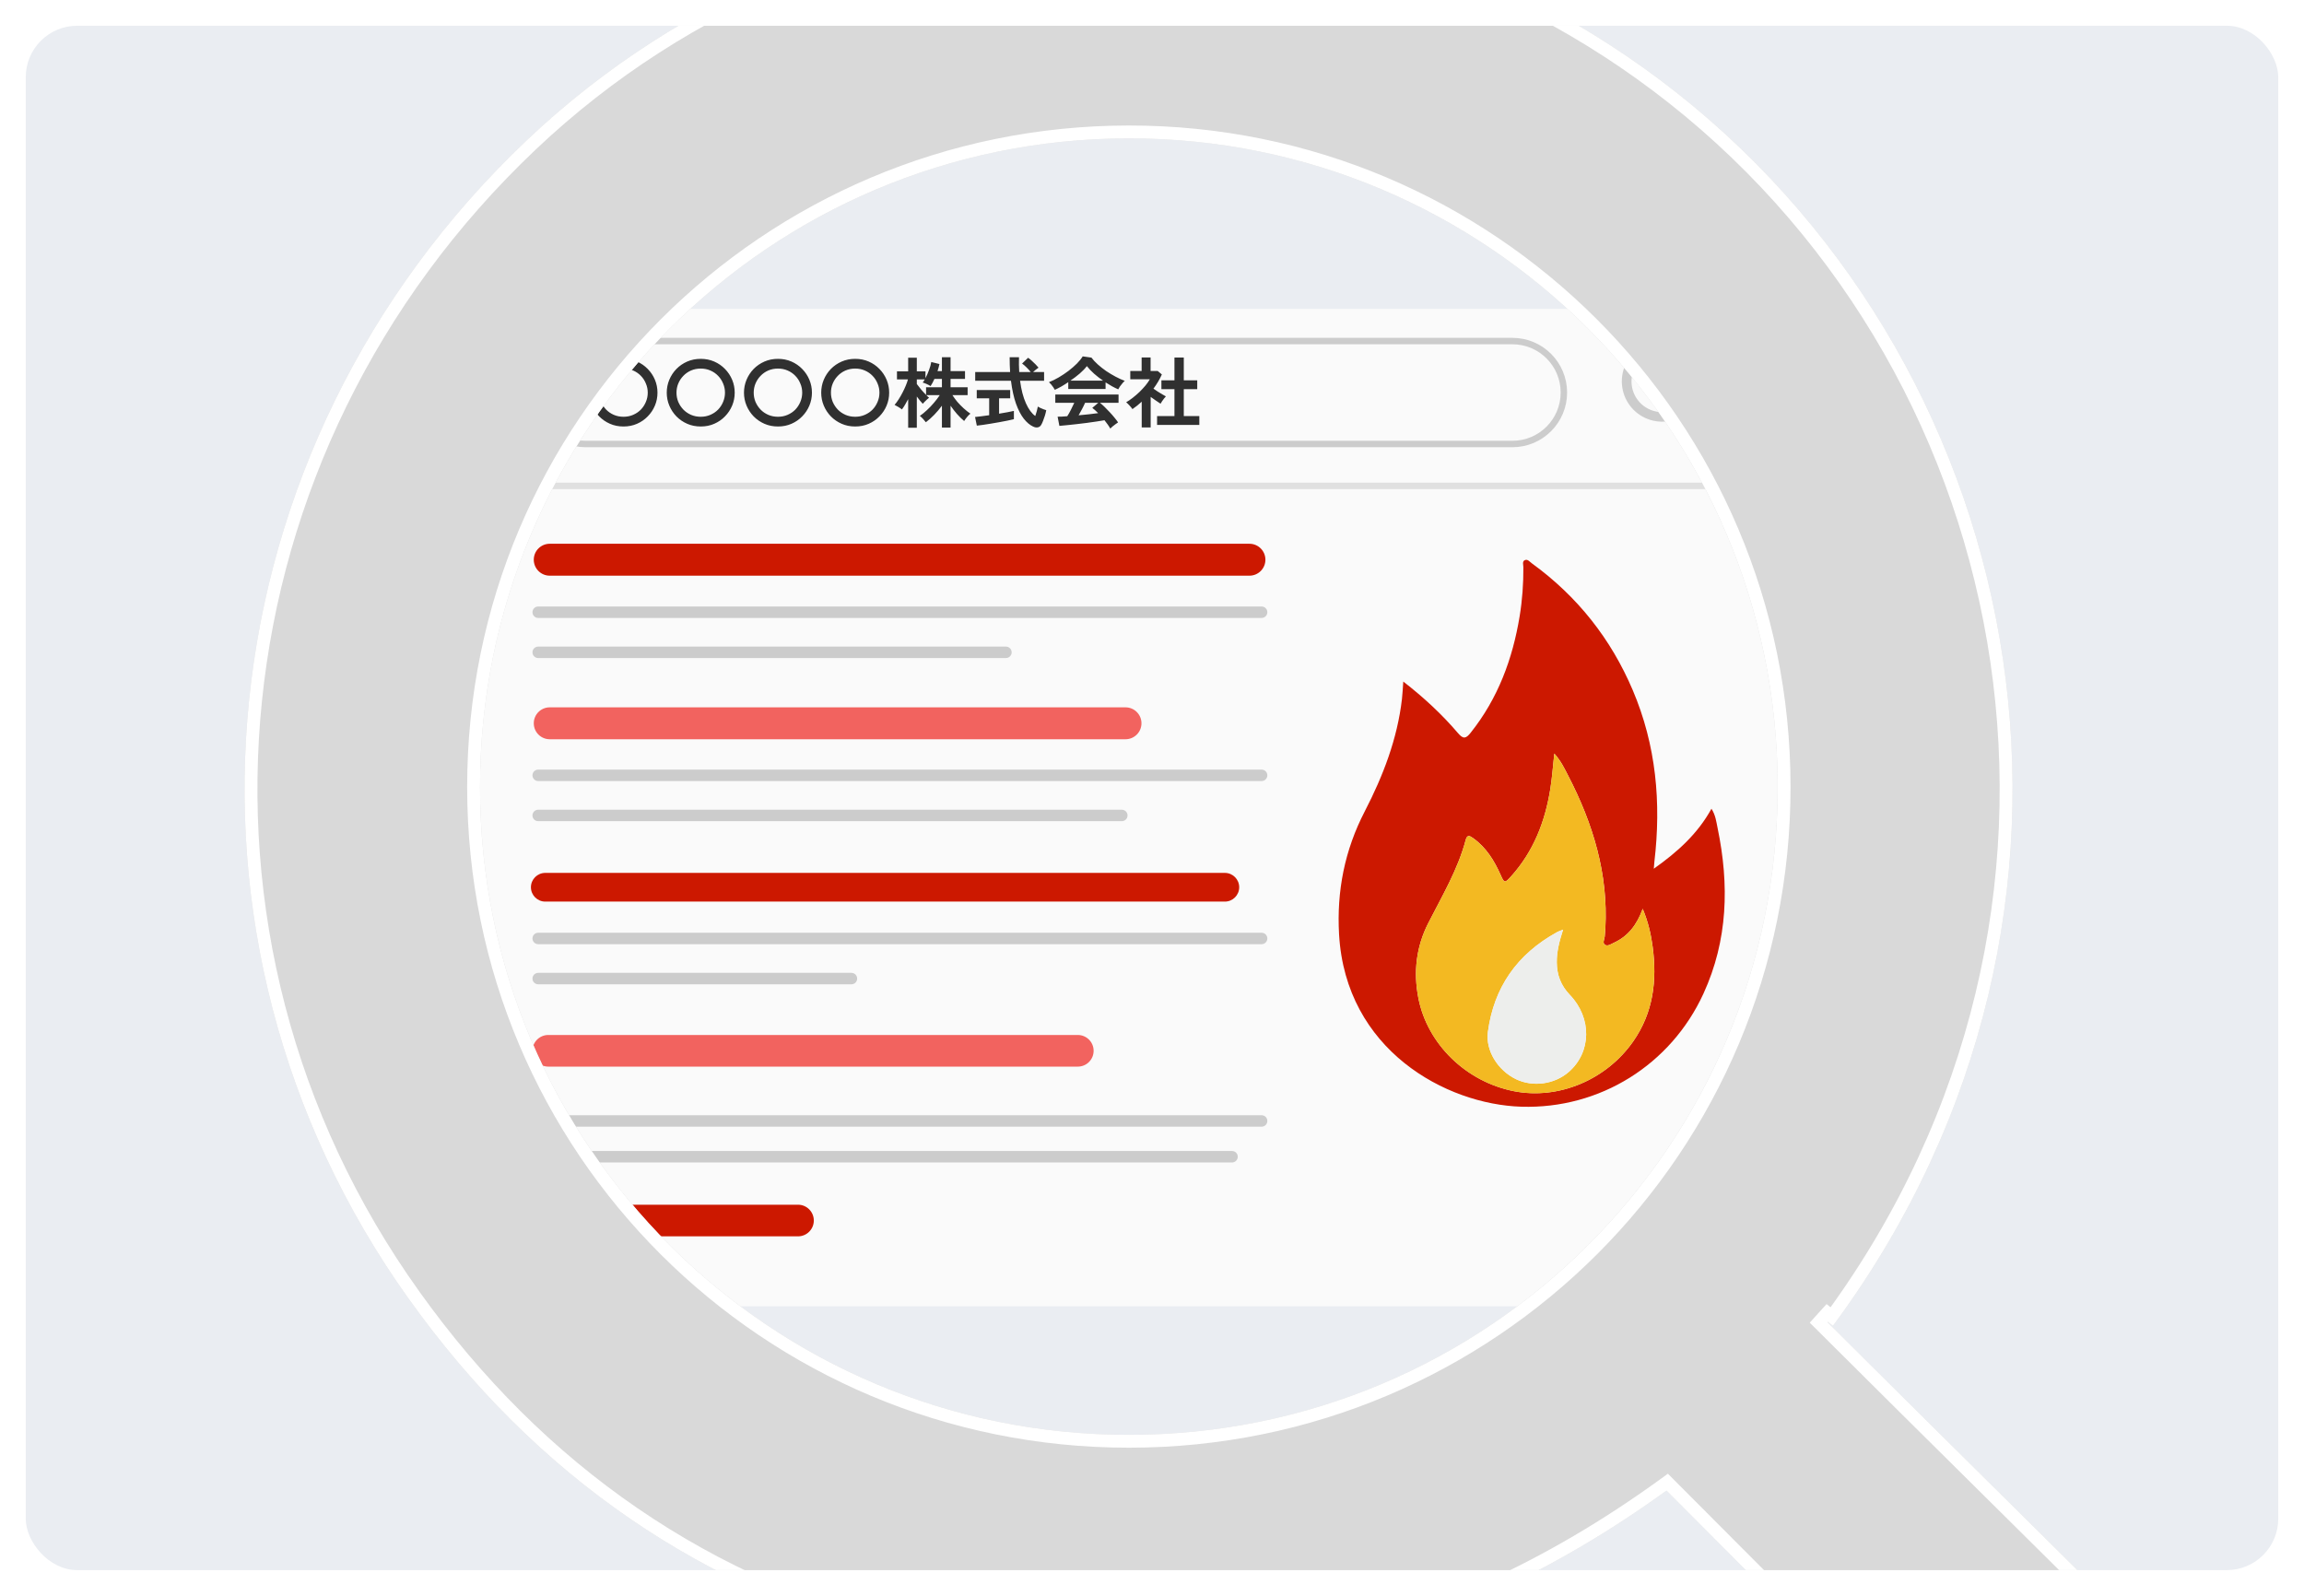
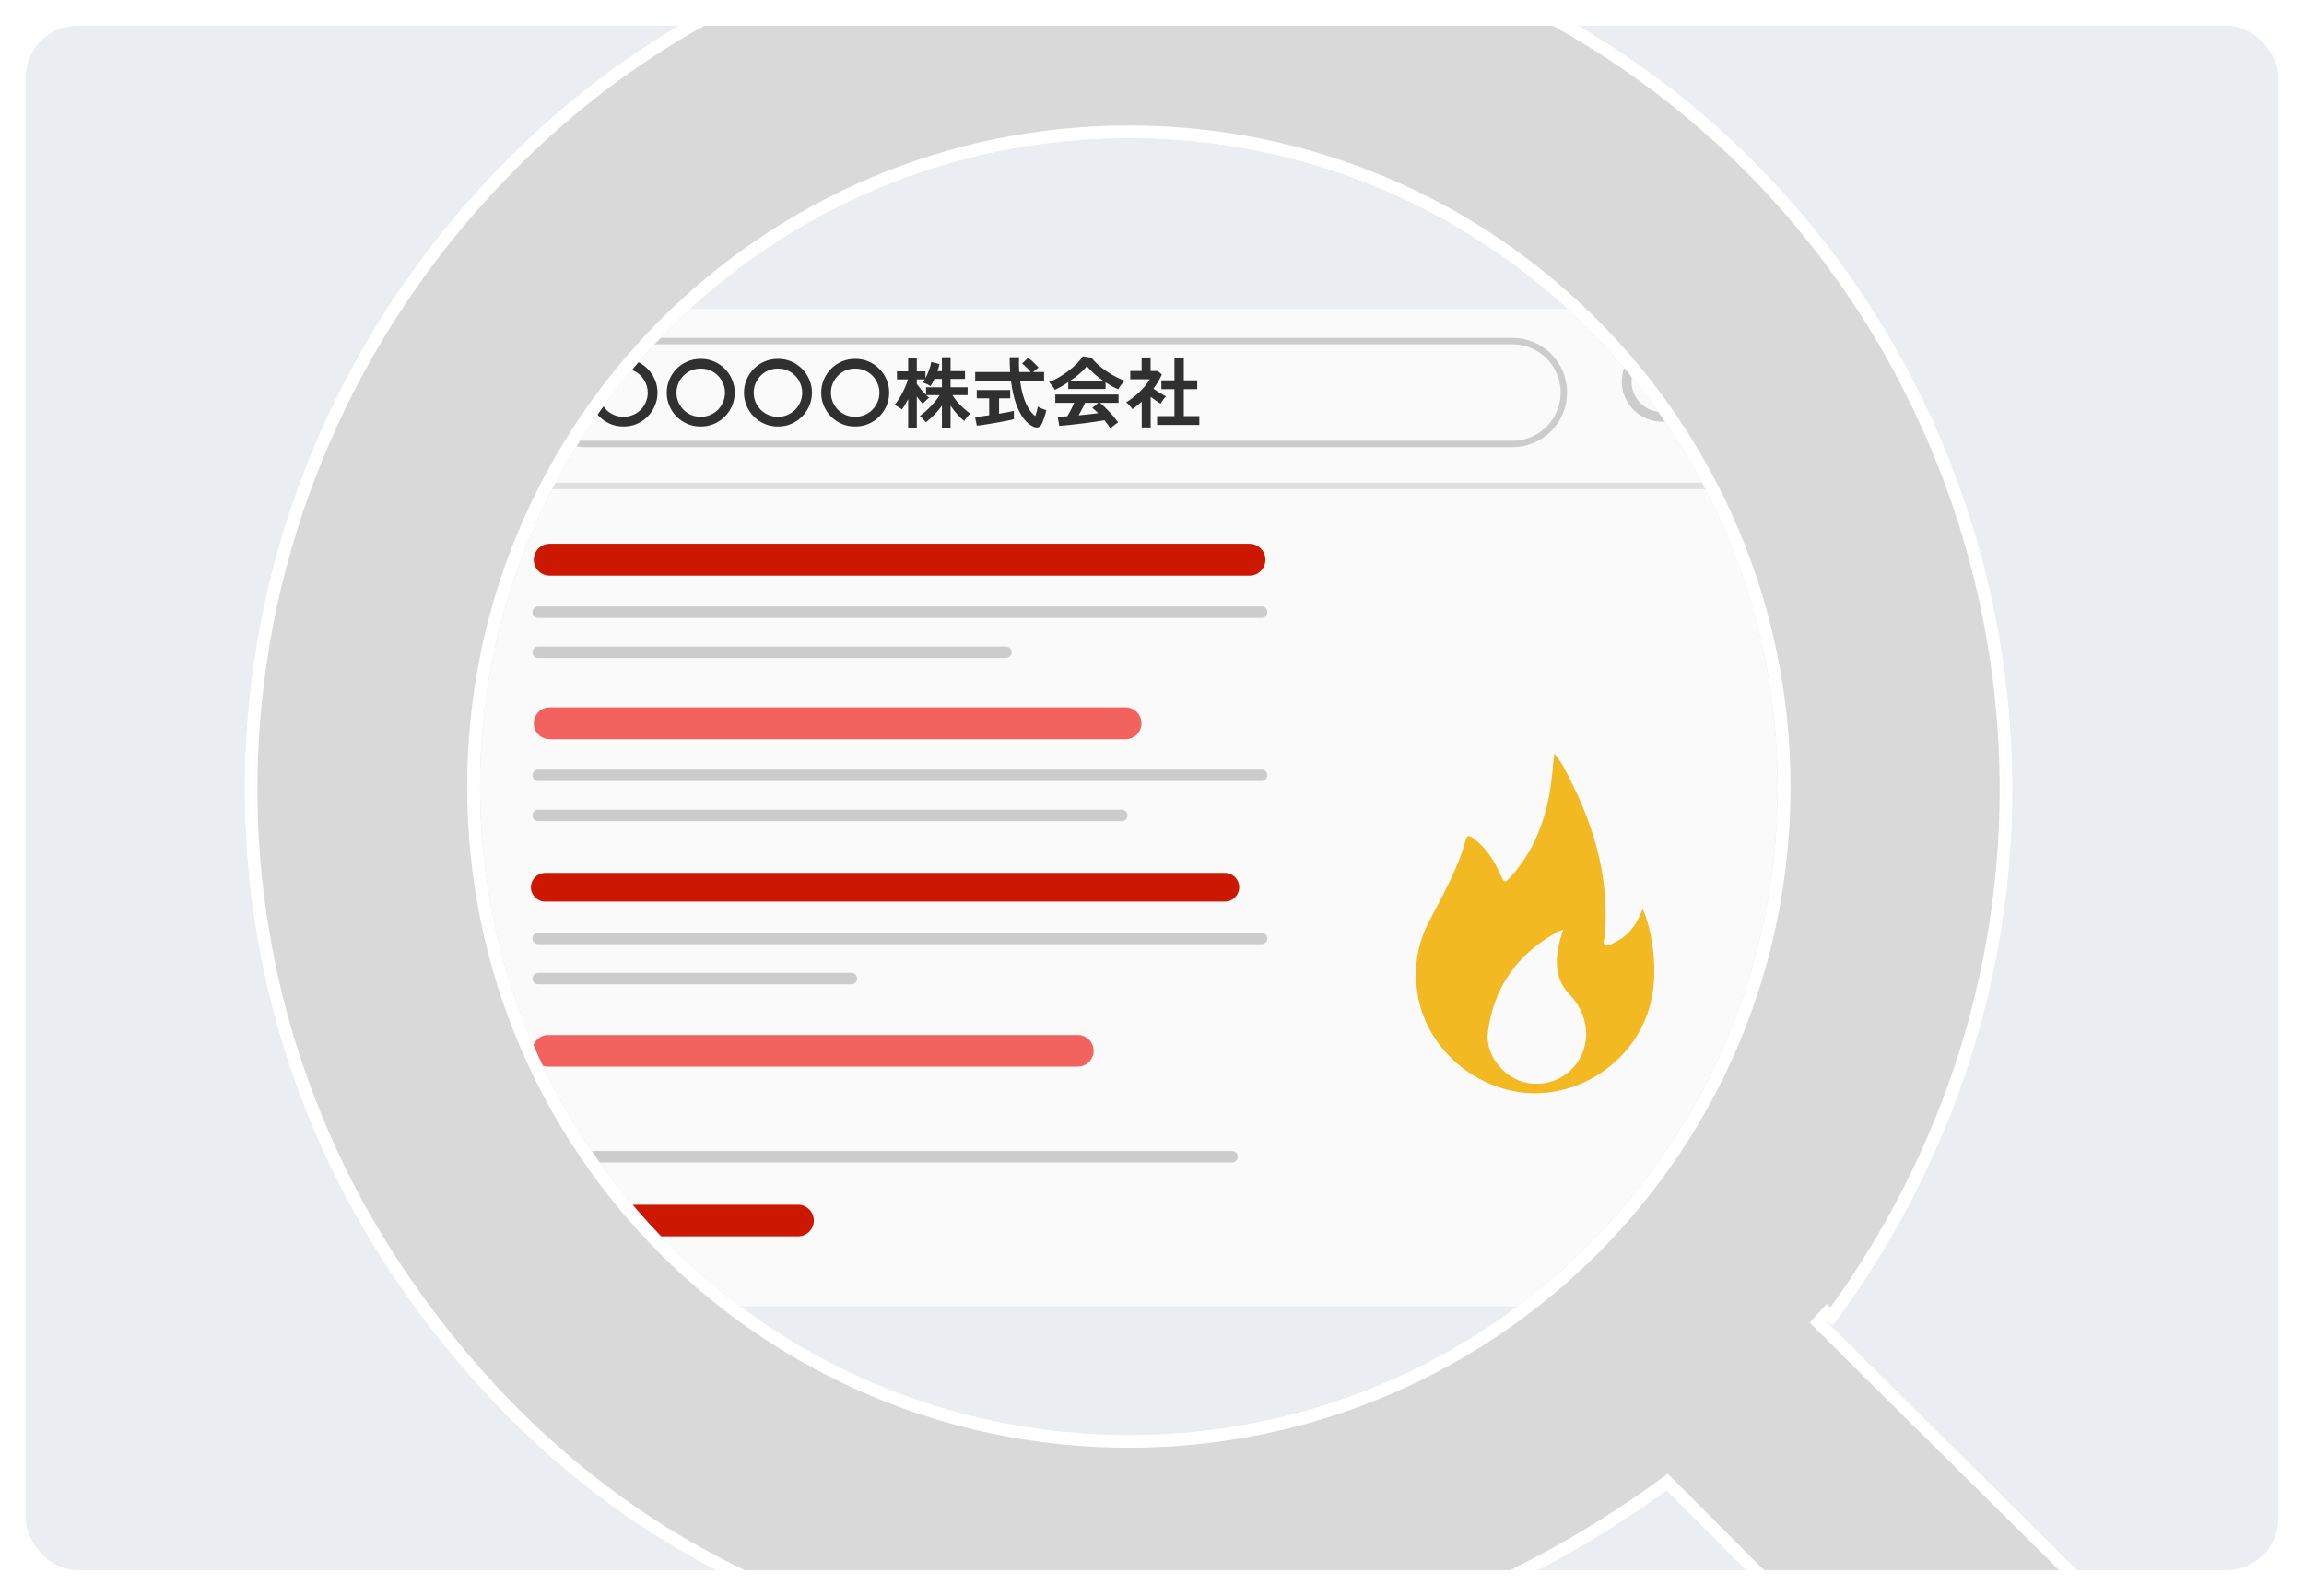
<svg xmlns="http://www.w3.org/2000/svg" width="358" height="248" viewBox="0 0 358 248" fill="none">
  <g filter="url(#filter0_d_4385_36127)">
    <g clip-path="url(#clip0_4385_36127)">
      <rect x="4" width="350" height="240" rx="8" fill="#EAEDF2" />
      <g clip-path="url(#clip1_4385_36127)">
        <g filter="url(#filter1_d_4385_36127)">
          <g filter="url(#filter2_d_4385_36127)">
            <path d="M270 39H81C76.582 39 73 42.582 73 47V186C73 190.418 76.582 194 81 194H270C274.418 194 278 190.418 278 186V47C278 42.582 274.418 39 270 39Z" fill="#FAFAFA" />
          </g>
          <path d="M235 45H91C86.582 45 83 48.582 83 53C83 57.418 86.582 61 91 61H235C239.418 61 243 57.418 243 53C243 48.582 239.418 45 235 45Z" stroke="#CCCCCC" stroke-miterlimit="10" />
          <path d="M194.141 76.502H85.419C84.05 76.502 82.939 77.612 82.939 78.982C82.939 80.352 84.05 81.462 85.419 81.462H194.141C195.511 81.462 196.621 80.352 196.621 78.982C196.621 77.612 195.511 76.502 194.141 76.502Z" fill="#CC1800" />
          <path d="M196.031 86.25H83.626C83.135 86.25 82.736 86.648 82.736 87.14C82.736 87.631 83.135 88.03 83.626 88.03H196.031C196.522 88.03 196.921 87.631 196.921 87.14C196.921 86.648 196.522 86.25 196.031 86.25Z" fill="#CCCCCC" />
          <path d="M156.304 92.482H83.625C83.133 92.482 82.735 92.881 82.735 93.372C82.735 93.864 83.133 94.262 83.625 94.262H156.304C156.795 94.262 157.194 93.864 157.194 93.372C157.194 92.881 156.795 92.482 156.304 92.482Z" fill="#CCCCCC" />
          <path d="M174.884 101.922H85.419C84.05 101.922 82.939 103.032 82.939 104.402C82.939 105.772 84.05 106.882 85.419 106.882H174.884C176.253 106.882 177.364 105.772 177.364 104.402C177.364 103.032 176.253 101.922 174.884 101.922Z" fill="#F2635F" />
          <path d="M196.031 111.598H83.626C83.135 111.598 82.736 111.996 82.736 112.488C82.736 112.979 83.135 113.378 83.626 113.378H196.031C196.522 113.378 196.921 112.979 196.921 112.488C196.921 111.996 196.522 111.598 196.031 111.598Z" fill="#CCCCCC" />
          <path d="M174.309 117.834H83.625C83.133 117.834 82.735 118.232 82.735 118.724C82.735 119.215 83.133 119.614 83.625 119.614H174.31C174.801 119.614 175.199 119.215 175.199 118.724C175.199 118.232 174.801 117.834 174.309 117.834Z" fill="#CCCCCC" />
          <path d="M190.32 127.65H84.727C83.496 127.65 82.497 128.649 82.497 129.881C82.497 131.112 83.495 132.111 84.727 132.111H190.32C191.551 132.111 192.55 131.112 192.55 129.881C192.55 128.649 191.551 127.65 190.32 127.65Z" fill="#CC1800" />
          <path d="M196.031 136.949H83.626C83.135 136.949 82.736 137.348 82.736 137.839C82.736 138.331 83.135 138.729 83.626 138.729H196.031C196.522 138.729 196.921 138.331 196.921 137.839C196.921 137.348 196.522 136.949 196.031 136.949Z" fill="#CCCCCC" />
          <path d="M132.296 143.184H83.626C83.135 143.184 82.736 143.582 82.736 144.074C82.736 144.565 83.135 144.963 83.626 144.963H132.296C132.788 144.963 133.186 144.565 133.186 144.074C133.186 143.582 132.788 143.184 132.296 143.184Z" fill="#CCCCCC" />
          <path d="M123.994 179.215H85.193C83.835 179.215 82.735 180.315 82.735 181.673C82.735 183.031 83.835 184.131 85.193 184.131H123.994C125.352 184.131 126.452 183.031 126.452 181.673C126.452 180.315 125.352 179.215 123.994 179.215Z" fill="#CC1800" />
          <path d="M167.472 152.838H85.193C83.835 152.838 82.735 153.939 82.735 155.296C82.735 156.654 83.835 157.755 85.193 157.755H167.472C168.829 157.755 169.93 156.654 169.93 155.296C169.93 153.939 168.829 152.838 167.472 152.838Z" fill="#F2635F" />
-           <path d="M196.03 165.309H83.627C83.135 165.309 82.736 165.707 82.736 166.199C82.736 166.691 83.135 167.09 83.627 167.09H196.03C196.522 167.09 196.921 166.691 196.921 166.199C196.921 165.707 196.522 165.309 196.03 165.309Z" fill="#CCCCCC" />
          <path d="M191.437 170.869H83.625C83.133 170.869 82.735 171.268 82.735 171.759C82.735 172.251 83.133 172.649 83.625 172.649H191.437C191.929 172.649 192.327 172.251 192.327 171.759C192.327 171.268 191.929 170.869 191.437 170.869Z" fill="#CCCCCC" />
          <path d="M73 67.51H278" stroke="#E0E0E0" stroke-miterlimit="10" />
          <path d="M262.71 46.849C261.881 46.015 260.834 45.431 259.689 45.164C258.545 44.897 257.348 44.957 256.235 45.338C255.123 45.719 254.141 46.405 253.4 47.318C252.659 48.23 252.19 49.333 252.047 50.5C251.903 51.667 252.091 52.85 252.589 53.915C253.086 54.98 253.873 55.884 254.86 56.523C255.847 57.161 256.993 57.51 258.169 57.528C259.344 57.546 260.501 57.233 261.507 56.625L265.445 60.562C265.725 60.842 266.106 61 266.503 61C266.9 61 267.281 60.842 267.562 60.562C267.842 60.281 268 59.9 268 59.503C268 59.106 267.842 58.726 267.562 58.445L263.624 54.508C264.349 53.313 264.653 51.909 264.487 50.521C264.322 49.133 263.696 47.84 262.71 46.849ZM261.649 54.65C260.982 55.317 260.132 55.772 259.207 55.956C258.282 56.14 257.323 56.046 256.452 55.685C255.58 55.324 254.835 54.713 254.311 53.929C253.787 53.145 253.507 52.223 253.507 51.28C253.507 50.337 253.787 49.414 254.311 48.63C254.835 47.846 255.58 47.235 256.452 46.874C257.323 46.514 258.282 46.419 259.207 46.603C260.132 46.788 260.982 47.242 261.649 47.909C262.542 48.804 263.043 50.016 263.043 51.28C263.043 52.543 262.542 53.755 261.649 54.65Z" fill="#CCCCCC" />
          <path d="M96.881 58.278C96.121 58.278 95.421 58.138 94.781 57.858C94.141 57.578 93.581 57.194 93.101 56.706C92.629 56.218 92.261 55.658 91.997 55.026C91.733 54.394 91.601 53.726 91.601 53.022C91.601 52.318 91.733 51.65 91.997 51.018C92.261 50.386 92.629 49.826 93.101 49.338C93.581 48.85 94.141 48.466 94.781 48.186C95.421 47.906 96.121 47.766 96.881 47.766C97.641 47.766 98.341 47.906 98.981 48.186C99.621 48.466 100.177 48.85 100.649 49.338C101.129 49.826 101.501 50.386 101.765 51.018C102.029 51.65 102.161 52.318 102.161 53.022C102.161 53.726 102.029 54.394 101.765 55.026C101.501 55.658 101.129 56.218 100.649 56.706C100.177 57.194 99.621 57.578 98.981 57.858C98.341 58.138 97.641 58.278 96.881 58.278ZM96.881 56.766C97.425 56.766 97.925 56.666 98.381 56.466C98.845 56.266 99.245 55.994 99.581 55.65C99.917 55.298 100.177 54.898 100.361 54.45C100.553 53.994 100.649 53.518 100.649 53.022C100.649 52.526 100.553 52.054 100.361 51.606C100.177 51.15 99.917 50.75 99.581 50.406C99.245 50.054 98.845 49.778 98.381 49.578C97.925 49.378 97.425 49.278 96.881 49.278C96.337 49.278 95.833 49.378 95.369 49.578C94.913 49.778 94.517 50.054 94.181 50.406C93.845 50.75 93.581 51.15 93.389 51.606C93.205 52.054 93.113 52.526 93.113 53.022C93.113 53.518 93.205 53.994 93.389 54.45C93.581 54.898 93.845 55.298 94.181 55.65C94.517 55.994 94.913 56.266 95.369 56.466C95.833 56.666 96.337 56.766 96.881 56.766ZM108.881 58.278C108.121 58.278 107.421 58.138 106.781 57.858C106.141 57.578 105.581 57.194 105.101 56.706C104.629 56.218 104.261 55.658 103.997 55.026C103.733 54.394 103.601 53.726 103.601 53.022C103.601 52.318 103.733 51.65 103.997 51.018C104.261 50.386 104.629 49.826 105.101 49.338C105.581 48.85 106.141 48.466 106.781 48.186C107.421 47.906 108.121 47.766 108.881 47.766C109.641 47.766 110.341 47.906 110.981 48.186C111.621 48.466 112.177 48.85 112.649 49.338C113.129 49.826 113.501 50.386 113.765 51.018C114.029 51.65 114.161 52.318 114.161 53.022C114.161 53.726 114.029 54.394 113.765 55.026C113.501 55.658 113.129 56.218 112.649 56.706C112.177 57.194 111.621 57.578 110.981 57.858C110.341 58.138 109.641 58.278 108.881 58.278ZM108.881 56.766C109.425 56.766 109.925 56.666 110.381 56.466C110.845 56.266 111.245 55.994 111.581 55.65C111.917 55.298 112.177 54.898 112.361 54.45C112.553 53.994 112.649 53.518 112.649 53.022C112.649 52.526 112.553 52.054 112.361 51.606C112.177 51.15 111.917 50.75 111.581 50.406C111.245 50.054 110.845 49.778 110.381 49.578C109.925 49.378 109.425 49.278 108.881 49.278C108.337 49.278 107.833 49.378 107.369 49.578C106.913 49.778 106.517 50.054 106.181 50.406C105.845 50.75 105.581 51.15 105.389 51.606C105.205 52.054 105.113 52.526 105.113 53.022C105.113 53.518 105.205 53.994 105.389 54.45C105.581 54.898 105.845 55.298 106.181 55.65C106.517 55.994 106.913 56.266 107.369 56.466C107.833 56.666 108.337 56.766 108.881 56.766ZM120.881 58.278C120.121 58.278 119.421 58.138 118.781 57.858C118.141 57.578 117.581 57.194 117.101 56.706C116.629 56.218 116.261 55.658 115.997 55.026C115.733 54.394 115.601 53.726 115.601 53.022C115.601 52.318 115.733 51.65 115.997 51.018C116.261 50.386 116.629 49.826 117.101 49.338C117.581 48.85 118.141 48.466 118.781 48.186C119.421 47.906 120.121 47.766 120.881 47.766C121.641 47.766 122.341 47.906 122.981 48.186C123.621 48.466 124.177 48.85 124.649 49.338C125.129 49.826 125.501 50.386 125.765 51.018C126.029 51.65 126.161 52.318 126.161 53.022C126.161 53.726 126.029 54.394 125.765 55.026C125.501 55.658 125.129 56.218 124.649 56.706C124.177 57.194 123.621 57.578 122.981 57.858C122.341 58.138 121.641 58.278 120.881 58.278ZM120.881 56.766C121.425 56.766 121.925 56.666 122.381 56.466C122.845 56.266 123.245 55.994 123.581 55.65C123.917 55.298 124.177 54.898 124.361 54.45C124.553 53.994 124.649 53.518 124.649 53.022C124.649 52.526 124.553 52.054 124.361 51.606C124.177 51.15 123.917 50.75 123.581 50.406C123.245 50.054 122.845 49.778 122.381 49.578C121.925 49.378 121.425 49.278 120.881 49.278C120.337 49.278 119.833 49.378 119.369 49.578C118.913 49.778 118.517 50.054 118.181 50.406C117.845 50.75 117.581 51.15 117.389 51.606C117.205 52.054 117.113 52.526 117.113 53.022C117.113 53.518 117.205 53.994 117.389 54.45C117.581 54.898 117.845 55.298 118.181 55.65C118.517 55.994 118.913 56.266 119.369 56.466C119.833 56.666 120.337 56.766 120.881 56.766ZM132.881 58.278C132.121 58.278 131.421 58.138 130.781 57.858C130.141 57.578 129.581 57.194 129.101 56.706C128.629 56.218 128.261 55.658 127.997 55.026C127.733 54.394 127.601 53.726 127.601 53.022C127.601 52.318 127.733 51.65 127.997 51.018C128.261 50.386 128.629 49.826 129.101 49.338C129.581 48.85 130.141 48.466 130.781 48.186C131.421 47.906 132.121 47.766 132.881 47.766C133.641 47.766 134.341 47.906 134.981 48.186C135.621 48.466 136.177 48.85 136.649 49.338C137.129 49.826 137.501 50.386 137.765 51.018C138.029 51.65 138.161 52.318 138.161 53.022C138.161 53.726 138.029 54.394 137.765 55.026C137.501 55.658 137.129 56.218 136.649 56.706C136.177 57.194 135.621 57.578 134.981 57.858C134.341 58.138 133.641 58.278 132.881 58.278ZM132.881 56.766C133.425 56.766 133.925 56.666 134.381 56.466C134.845 56.266 135.245 55.994 135.581 55.65C135.917 55.298 136.177 54.898 136.361 54.45C136.553 53.994 136.649 53.518 136.649 53.022C136.649 52.526 136.553 52.054 136.361 51.606C136.177 51.15 135.917 50.75 135.581 50.406C135.245 50.054 134.845 49.778 134.381 49.578C133.925 49.378 133.425 49.278 132.881 49.278C132.337 49.278 131.833 49.378 131.369 49.578C130.913 49.778 130.517 50.054 130.181 50.406C129.845 50.75 129.581 51.15 129.389 51.606C129.205 52.054 129.113 52.526 129.113 53.022C129.113 53.518 129.205 53.994 129.389 54.45C129.581 54.898 129.845 55.298 130.181 55.65C130.517 55.994 130.913 56.266 131.369 56.466C131.833 56.666 132.337 56.766 132.881 56.766ZM141.113 58.47V54.03C140.953 54.334 140.789 54.626 140.621 54.906C140.461 55.178 140.301 55.418 140.141 55.626C140.013 55.514 139.833 55.39 139.601 55.254C139.369 55.11 139.169 54.998 139.001 54.918C139.217 54.67 139.429 54.382 139.637 54.054C139.853 53.718 140.053 53.37 140.237 53.01C140.429 52.642 140.597 52.282 140.741 51.93C140.893 51.57 141.005 51.246 141.077 50.958H139.373V49.71H141.113V47.586H142.457V49.71H143.801V50.766C144.001 50.39 144.185 49.97 144.353 49.506C144.529 49.042 144.645 48.626 144.701 48.258L145.973 48.57C145.941 48.746 145.897 48.93 145.841 49.122C145.793 49.306 145.737 49.49 145.673 49.674H146.357V47.514H147.701V49.674H149.945V50.886H147.701V52.182H150.353V53.406H147.989C148.197 53.734 148.449 54.078 148.745 54.438C149.049 54.79 149.377 55.126 149.729 55.446C150.081 55.766 150.433 56.046 150.785 56.286C150.609 56.414 150.429 56.594 150.245 56.826C150.061 57.05 149.917 57.25 149.813 57.426C149.445 57.122 149.077 56.762 148.709 56.346C148.341 55.922 148.005 55.49 147.701 55.05V58.446H146.357V55.05C145.997 55.538 145.601 56.006 145.169 56.454C144.745 56.894 144.309 57.282 143.861 57.618C143.757 57.474 143.613 57.302 143.429 57.102C143.245 56.902 143.077 56.746 142.925 56.634C143.277 56.394 143.641 56.098 144.017 55.746C144.401 55.394 144.765 55.014 145.109 54.606C145.461 54.198 145.765 53.798 146.021 53.406H143.933C144.013 53.486 144.089 53.562 144.161 53.634C144.241 53.698 144.309 53.754 144.365 53.802C144.285 53.866 144.177 53.958 144.041 54.078C143.913 54.198 143.785 54.322 143.657 54.45C143.537 54.57 143.445 54.67 143.381 54.75C143.261 54.622 143.117 54.458 142.949 54.258C142.789 54.058 142.625 53.846 142.457 53.622V58.47H141.113ZM143.897 53.37V52.182H146.357V50.886H145.193C144.993 51.334 144.793 51.706 144.593 52.002C144.441 51.898 144.241 51.79 143.993 51.678C143.745 51.566 143.537 51.49 143.369 51.45C143.473 51.33 143.581 51.166 143.693 50.958H142.457V51.678C142.617 51.902 142.833 52.178 143.105 52.506C143.377 52.826 143.641 53.114 143.897 53.37ZM160.529 58.29C160.025 58.058 159.541 57.65 159.077 57.066C158.621 56.482 158.217 55.702 157.865 54.726C157.521 53.75 157.261 52.566 157.085 51.174H151.529V49.818H156.953C156.905 49.098 156.881 48.33 156.881 47.514H158.333C158.309 48.33 158.321 49.098 158.369 49.818H160.157C159.957 49.562 159.737 49.318 159.497 49.086C159.257 48.846 159.029 48.65 158.813 48.498L159.749 47.598C159.925 47.718 160.117 47.874 160.325 48.066C160.533 48.25 160.729 48.438 160.913 48.63C161.105 48.822 161.257 48.99 161.369 49.134C161.257 49.206 161.117 49.31 160.949 49.446C160.789 49.574 160.645 49.698 160.517 49.818H162.233V51.174H158.501C158.685 52.574 158.989 53.742 159.413 54.678C159.837 55.614 160.321 56.27 160.865 56.646C160.953 56.398 161.033 56.138 161.105 55.866C161.177 55.594 161.229 55.366 161.261 55.182C161.349 55.238 161.473 55.306 161.633 55.386C161.801 55.466 161.973 55.538 162.149 55.602C162.325 55.666 162.465 55.714 162.569 55.746C162.521 56.002 162.453 56.278 162.365 56.574C162.277 56.862 162.181 57.134 162.077 57.39C161.981 57.646 161.885 57.854 161.789 58.014C161.661 58.238 161.485 58.37 161.261 58.41C161.045 58.458 160.801 58.418 160.529 58.29ZM151.781 58.146L151.505 56.802C151.753 56.778 152.069 56.742 152.453 56.694C152.845 56.646 153.261 56.59 153.701 56.526V53.898H151.769V52.614H156.965V53.898H155.237V56.286C155.709 56.206 156.149 56.13 156.557 56.058C156.965 55.978 157.293 55.91 157.541 55.854V57.138C157.269 57.21 156.937 57.286 156.545 57.366C156.153 57.446 155.733 57.526 155.285 57.606C154.845 57.686 154.405 57.762 153.965 57.834C153.525 57.906 153.113 57.97 152.729 58.026C152.353 58.082 152.037 58.122 151.781 58.146ZM172.517 58.602C172.421 58.418 172.293 58.214 172.133 57.99C171.981 57.766 171.809 57.538 171.617 57.306C171.249 57.37 170.825 57.438 170.345 57.51C169.865 57.582 169.357 57.654 168.821 57.726C168.285 57.798 167.753 57.862 167.225 57.918C166.705 57.982 166.217 58.034 165.761 58.074C165.313 58.122 164.929 58.158 164.609 58.182L164.333 56.754C164.509 56.754 164.725 56.75 164.981 56.742C165.245 56.726 165.529 56.706 165.833 56.682C166.017 56.402 166.205 56.07 166.397 55.686C166.597 55.302 166.773 54.938 166.925 54.594H163.973V53.31H173.801V54.594H170.909C171.125 54.762 171.365 54.974 171.629 55.23C171.893 55.486 172.161 55.762 172.433 56.058C172.705 56.346 172.953 56.63 173.177 56.91C173.409 57.19 173.593 57.434 173.729 57.642C173.625 57.706 173.493 57.798 173.333 57.918C173.173 58.038 173.017 58.158 172.865 58.278C172.713 58.406 172.597 58.514 172.517 58.602ZM163.901 52.578C163.845 52.466 163.765 52.334 163.661 52.182C163.557 52.03 163.445 51.882 163.325 51.738C163.205 51.594 163.093 51.478 162.989 51.39C163.485 51.198 163.993 50.95 164.513 50.646C165.041 50.334 165.549 49.994 166.037 49.626C166.525 49.25 166.961 48.87 167.345 48.486C167.729 48.094 168.025 47.726 168.233 47.382L169.589 47.574C169.845 47.918 170.173 48.27 170.573 48.63C170.973 48.99 171.409 49.334 171.881 49.662C172.361 49.982 172.849 50.274 173.345 50.538C173.841 50.802 174.317 51.018 174.773 51.186C174.653 51.282 174.525 51.414 174.389 51.582C174.253 51.742 174.125 51.906 174.005 52.074C173.893 52.242 173.809 52.386 173.753 52.506C173.441 52.37 173.117 52.21 172.781 52.026C172.453 51.842 172.121 51.642 171.785 51.426V52.446H165.989V51.39C165.621 51.638 165.257 51.866 164.897 52.074C164.537 52.274 164.205 52.442 163.901 52.578ZM166.325 51.15H171.389C170.901 50.814 170.437 50.454 169.997 50.07C169.557 49.678 169.185 49.286 168.881 48.894C168.609 49.254 168.245 49.634 167.789 50.034C167.333 50.426 166.845 50.798 166.325 51.15ZM167.597 56.538C168.133 56.49 168.665 56.438 169.193 56.382C169.721 56.318 170.201 56.258 170.633 56.202C170.289 55.85 169.985 55.578 169.721 55.386L170.657 54.594H168.605C168.469 54.906 168.309 55.234 168.125 55.578C167.949 55.914 167.773 56.234 167.597 56.538ZM179.789 58.038V56.658H182.489V52.482H180.461V51.102H182.489V47.562H183.941V51.102H186.029V52.482H183.941V56.658H186.353V58.038H179.789ZM177.401 58.422V54.426C177.177 54.626 176.945 54.826 176.705 55.026C176.465 55.218 176.217 55.402 175.961 55.578C175.857 55.418 175.705 55.23 175.505 55.014C175.305 54.798 175.133 54.63 174.989 54.51C175.309 54.326 175.645 54.098 175.997 53.826C176.357 53.546 176.709 53.242 177.053 52.914C177.397 52.578 177.709 52.242 177.989 51.906C178.269 51.562 178.493 51.242 178.661 50.946H175.625V49.65H177.389V47.55H178.781V49.65H179.885L180.533 50.19C180.197 50.942 179.761 51.678 179.225 52.398C179.433 52.542 179.657 52.694 179.897 52.854C180.145 53.006 180.381 53.15 180.605 53.286C180.829 53.414 181.013 53.518 181.157 53.598C181.077 53.678 180.981 53.79 180.869 53.934C180.765 54.07 180.661 54.214 180.557 54.366C180.461 54.51 180.385 54.634 180.329 54.738C180.113 54.594 179.869 54.43 179.597 54.246C179.325 54.054 179.057 53.866 178.793 53.682V58.422H177.401Z" fill="#303030" />
        </g>
        <g clip-path="url(#clip2_4385_36127)">
-           <path d="M218.048 101.917C221.284 104.436 224.078 107.033 226.553 109.938C227.376 110.906 227.79 110.778 228.51 109.874C232.767 104.528 235.029 98.403 236.121 91.795C236.539 89.263 236.718 86.716 236.704 84.156C236.704 83.784 236.506 83.275 236.888 83.068C237.349 82.816 237.697 83.307 238.026 83.546C245.115 88.689 250.308 95.283 253.69 103.23C257.341 111.805 258.14 120.744 257.063 129.897C257.035 130.15 257.021 130.407 256.969 131.003C260.695 128.369 263.79 125.566 265.93 121.68C266.57 122.675 266.683 123.703 266.885 124.69C268.706 133.472 268.499 142.098 264.684 150.417C259.617 161.456 248.61 168.362 236.394 167.986C224.652 167.623 209.087 159.153 208.066 141.199C207.685 134.481 208.931 128.131 212.06 122.083C214.91 116.573 217.126 110.814 217.841 104.611C217.935 103.803 217.968 102.991 218.043 101.922L218.048 101.917ZM241.512 113.108C241.295 115.104 241.173 116.857 240.895 118.587C240.091 123.648 238.299 128.305 234.775 132.21C233.806 133.284 233.745 133.252 233.171 131.962C232.188 129.751 230.946 127.713 228.905 126.254C228.425 125.91 227.978 125.635 227.752 126.502C226.529 131.127 224.078 135.225 221.929 139.45C220.042 143.153 219.605 147.067 220.39 151.1C221.788 158.272 227.828 164.122 235.265 165.577C242.18 166.93 249.607 163.806 253.78 157.822C256.908 153.335 257.487 148.357 256.795 143.14C256.541 141.226 256.122 139.331 255.247 137.23C254.344 139.717 252.994 141.479 250.788 142.497C250.35 142.699 249.838 143.08 249.424 142.841C248.93 142.557 249.316 141.979 249.349 141.524C249.377 141.093 249.424 140.662 249.447 140.23C249.899 131.806 247.537 124.029 243.699 116.6C243.111 115.467 242.565 114.283 241.512 113.104V113.108Z" fill="#CC1800" />
          <path d="M241.507 113.109C242.565 114.289 243.106 115.472 243.694 116.606C247.537 124.034 249.894 131.812 249.443 140.236C249.419 140.667 249.372 141.099 249.344 141.53C249.311 141.98 248.925 142.558 249.419 142.847C249.833 143.085 250.346 142.705 250.783 142.503C252.989 141.484 254.339 139.722 255.243 137.235C256.122 139.341 256.536 141.232 256.79 143.145C257.482 148.362 256.898 153.345 253.775 157.828C249.602 163.811 242.175 166.936 235.26 165.582C227.823 164.128 221.783 158.278 220.386 151.106C219.6 147.073 220.038 143.154 221.924 139.456C224.078 135.23 226.529 131.128 227.747 126.507C227.978 125.645 228.425 125.92 228.9 126.26C230.942 127.723 232.179 129.756 233.167 131.968C233.74 133.257 233.802 133.289 234.771 132.215C238.289 128.311 240.081 123.654 240.891 118.593C241.168 116.863 241.286 115.11 241.507 113.114V113.109ZM242.871 140.47C242.354 140.681 242.142 140.745 241.954 140.851C235.716 144.278 232.113 149.463 231.191 156.373C230.81 159.241 232.71 162.32 235.533 163.696C238.158 164.977 241.535 164.522 243.755 162.586C247.283 159.512 247.392 154.221 243.92 150.601C242.528 149.147 241.911 147.499 241.897 145.545C241.888 143.884 242.283 142.305 242.876 140.475L242.871 140.47Z" fill="#F3B922" />
-           <path d="M242.876 140.469C242.288 142.305 241.888 143.883 241.897 145.54C241.911 147.494 242.528 149.146 243.92 150.596C247.392 154.221 247.283 159.507 243.755 162.581C241.535 164.517 238.158 164.971 235.533 163.691C232.71 162.315 230.81 159.241 231.191 156.368C232.113 149.454 235.716 144.269 241.954 140.846C242.142 140.74 242.354 140.676 242.871 140.465L242.876 140.469Z" fill="#EDEEEC" />
        </g>
        <g filter="url(#filter3_d_4385_36127)">
          <path d="M283.289 198.804C300.989 216.449 319.955 235.124 337.427 252.563C339.186 254.3 340.99 256.014 342.566 257.911C348.847 265.476 348.39 275.967 341.607 282.732C334.938 289.36 323.997 289.886 316.803 283.441C311.139 278.39 305.954 272.813 300.587 267.419C286.769 253.569 272.973 239.718 258.95 225.639C223.48 251.283 184.515 259.648 142.239 249.5C109.418 241.638 83.107 223.308 63.487 195.812C23.449 139.793 31.329 63.661 81.873 15.779C130.591 -30.367 207.515 -33.384 260.503 8.396C316.552 52.599 331.831 136.593 284.804 200.041L283.289 198.804ZM175.356 15.504C119.65 15.55 74.565 60.644 74.588 116.32C74.588 172.02 119.673 217 175.448 216.977C231.222 216.954 276.285 171.905 276.217 116.206C276.171 60.53 230.994 15.436 175.334 15.504H175.356Z" fill="#D9D9D9" />
          <path d="M283.921 198.029L282.583 199.512C291.051 207.953 299.795 216.618 308.526 225.269C318.067 234.721 327.591 244.158 336.721 253.271L336.724 253.274C336.979 253.526 337.233 253.776 337.486 254.024C339.002 255.513 340.481 256.966 341.797 258.55C347.755 265.727 347.309 275.632 340.902 282.023C334.597 288.289 324.258 288.777 317.47 282.696L317.468 282.694C313.343 279.016 309.483 275.066 305.592 271.084C304.169 269.628 302.742 268.167 301.296 266.714L301.295 266.713C287.924 253.311 274.576 239.91 261.02 226.301L259.658 224.933L259.056 224.328L258.364 224.829C223.12 250.309 184.452 258.605 142.472 248.528L142.472 248.528C109.896 240.724 83.787 222.54 64.301 195.232L64.301 195.231C24.56 139.627 32.371 64.051 82.561 16.505C130.912 -29.294 207.279 -32.296 259.884 9.181C315.275 52.865 330.559 135.704 284.622 198.601L283.921 198.029ZM175.332 14.504C119.085 14.562 73.565 60.099 73.588 116.32V116.321C73.588 172.574 119.123 218 175.448 217.977C231.774 217.954 277.286 172.458 277.217 116.205C277.17 59.977 231.545 14.435 175.332 14.504Z" stroke="white" stroke-width="2" />
        </g>
      </g>
    </g>
  </g>
  <defs>
    <filter id="filter0_d_4385_36127" x="0" y="0" width="358" height="248" filterUnits="userSpaceOnUse" color-interpolation-filters="sRGB">
      <feFlood flood-opacity="0" result="BackgroundImageFix" />
      <feColorMatrix in="SourceAlpha" type="matrix" values="0 0 0 0 0 0 0 0 0 0 0 0 0 0 0 0 0 0 127 0" result="hardAlpha" />
      <feOffset dy="4" />
      <feGaussianBlur stdDeviation="2" />
      <feComposite in2="hardAlpha" operator="out" />
      <feColorMatrix type="matrix" values="0 0 0 0 0 0 0 0 0 0 0 0 0 0 0 0 0 0 0.15 0" />
      <feBlend mode="normal" in2="BackgroundImageFix" result="effect1_dropShadow_4385_36127" />
      <feBlend mode="normal" in="SourceGraphic" in2="effect1_dropShadow_4385_36127" result="shape" />
    </filter>
    <filter id="filter1_d_4385_36127" x="63" y="33" width="225" height="175" filterUnits="userSpaceOnUse" color-interpolation-filters="sRGB">
      <feFlood flood-opacity="0" result="BackgroundImageFix" />
      <feColorMatrix in="SourceAlpha" type="matrix" values="0 0 0 0 0 0 0 0 0 0 0 0 0 0 0 0 0 0 127 0" result="hardAlpha" />
      <feOffset dy="4" />
      <feGaussianBlur stdDeviation="5" />
      <feComposite in2="hardAlpha" operator="out" />
      <feColorMatrix type="matrix" values="0 0 0 0 0 0 0 0 0 0 0 0 0 0 0 0 0 0 0.12 0" />
      <feBlend mode="normal" in2="BackgroundImageFix" result="effect1_dropShadow_4385_36127" />
      <feBlend mode="normal" in="SourceGraphic" in2="effect1_dropShadow_4385_36127" result="shape" />
    </filter>
    <filter id="filter2_d_4385_36127" x="71" y="38" width="209" height="159" filterUnits="userSpaceOnUse" color-interpolation-filters="sRGB">
      <feFlood flood-opacity="0" result="BackgroundImageFix" />
      <feColorMatrix in="SourceAlpha" type="matrix" values="0 0 0 0 0 0 0 0 0 0 0 0 0 0 0 0 0 0 127 0" result="hardAlpha" />
      <feOffset dy="1" />
      <feGaussianBlur stdDeviation="1" />
      <feColorMatrix type="matrix" values="0 0 0 0 0 0 0 0 0 0 0 0 0 0 0 0 0 0 0.161 0" />
      <feBlend mode="normal" in2="BackgroundImageFix" result="effect1_dropShadow_4385_36127" />
      <feBlend mode="normal" in="SourceGraphic" in2="effect1_dropShadow_4385_36127" result="shape" />
    </filter>
    <filter id="filter3_d_4385_36127" x="34" y="-23" width="317" height="317" filterUnits="userSpaceOnUse" color-interpolation-filters="sRGB">
      <feFlood flood-opacity="0" result="BackgroundImageFix" />
      <feColorMatrix in="SourceAlpha" type="matrix" values="0 0 0 0 0 0 0 0 0 0 0 0 0 0 0 0 0 0 127 0" result="hardAlpha" />
      <feOffset dy="2" />
      <feGaussianBlur stdDeviation="2" />
      <feComposite in2="hardAlpha" operator="out" />
      <feColorMatrix type="matrix" values="0 0 0 0 0 0 0 0 0 0 0 0 0 0 0 0 0 0 0.1 0" />
      <feBlend mode="normal" in2="BackgroundImageFix" result="effect1_dropShadow_4385_36127" />
      <feBlend mode="normal" in="SourceGraphic" in2="effect1_dropShadow_4385_36127" result="shape" />
    </filter>
    <clipPath id="clip0_4385_36127">
      <rect x="4" width="350" height="240" rx="8" fill="white" />
    </clipPath>
    <clipPath id="clip1_4385_36127">
      <rect width="309" height="309" fill="white" transform="translate(34 -21)" />
    </clipPath>
    <clipPath id="clip2_4385_36127">
      <rect width="60" height="85" fill="white" transform="translate(208 83)" />
    </clipPath>
  </defs>
</svg>